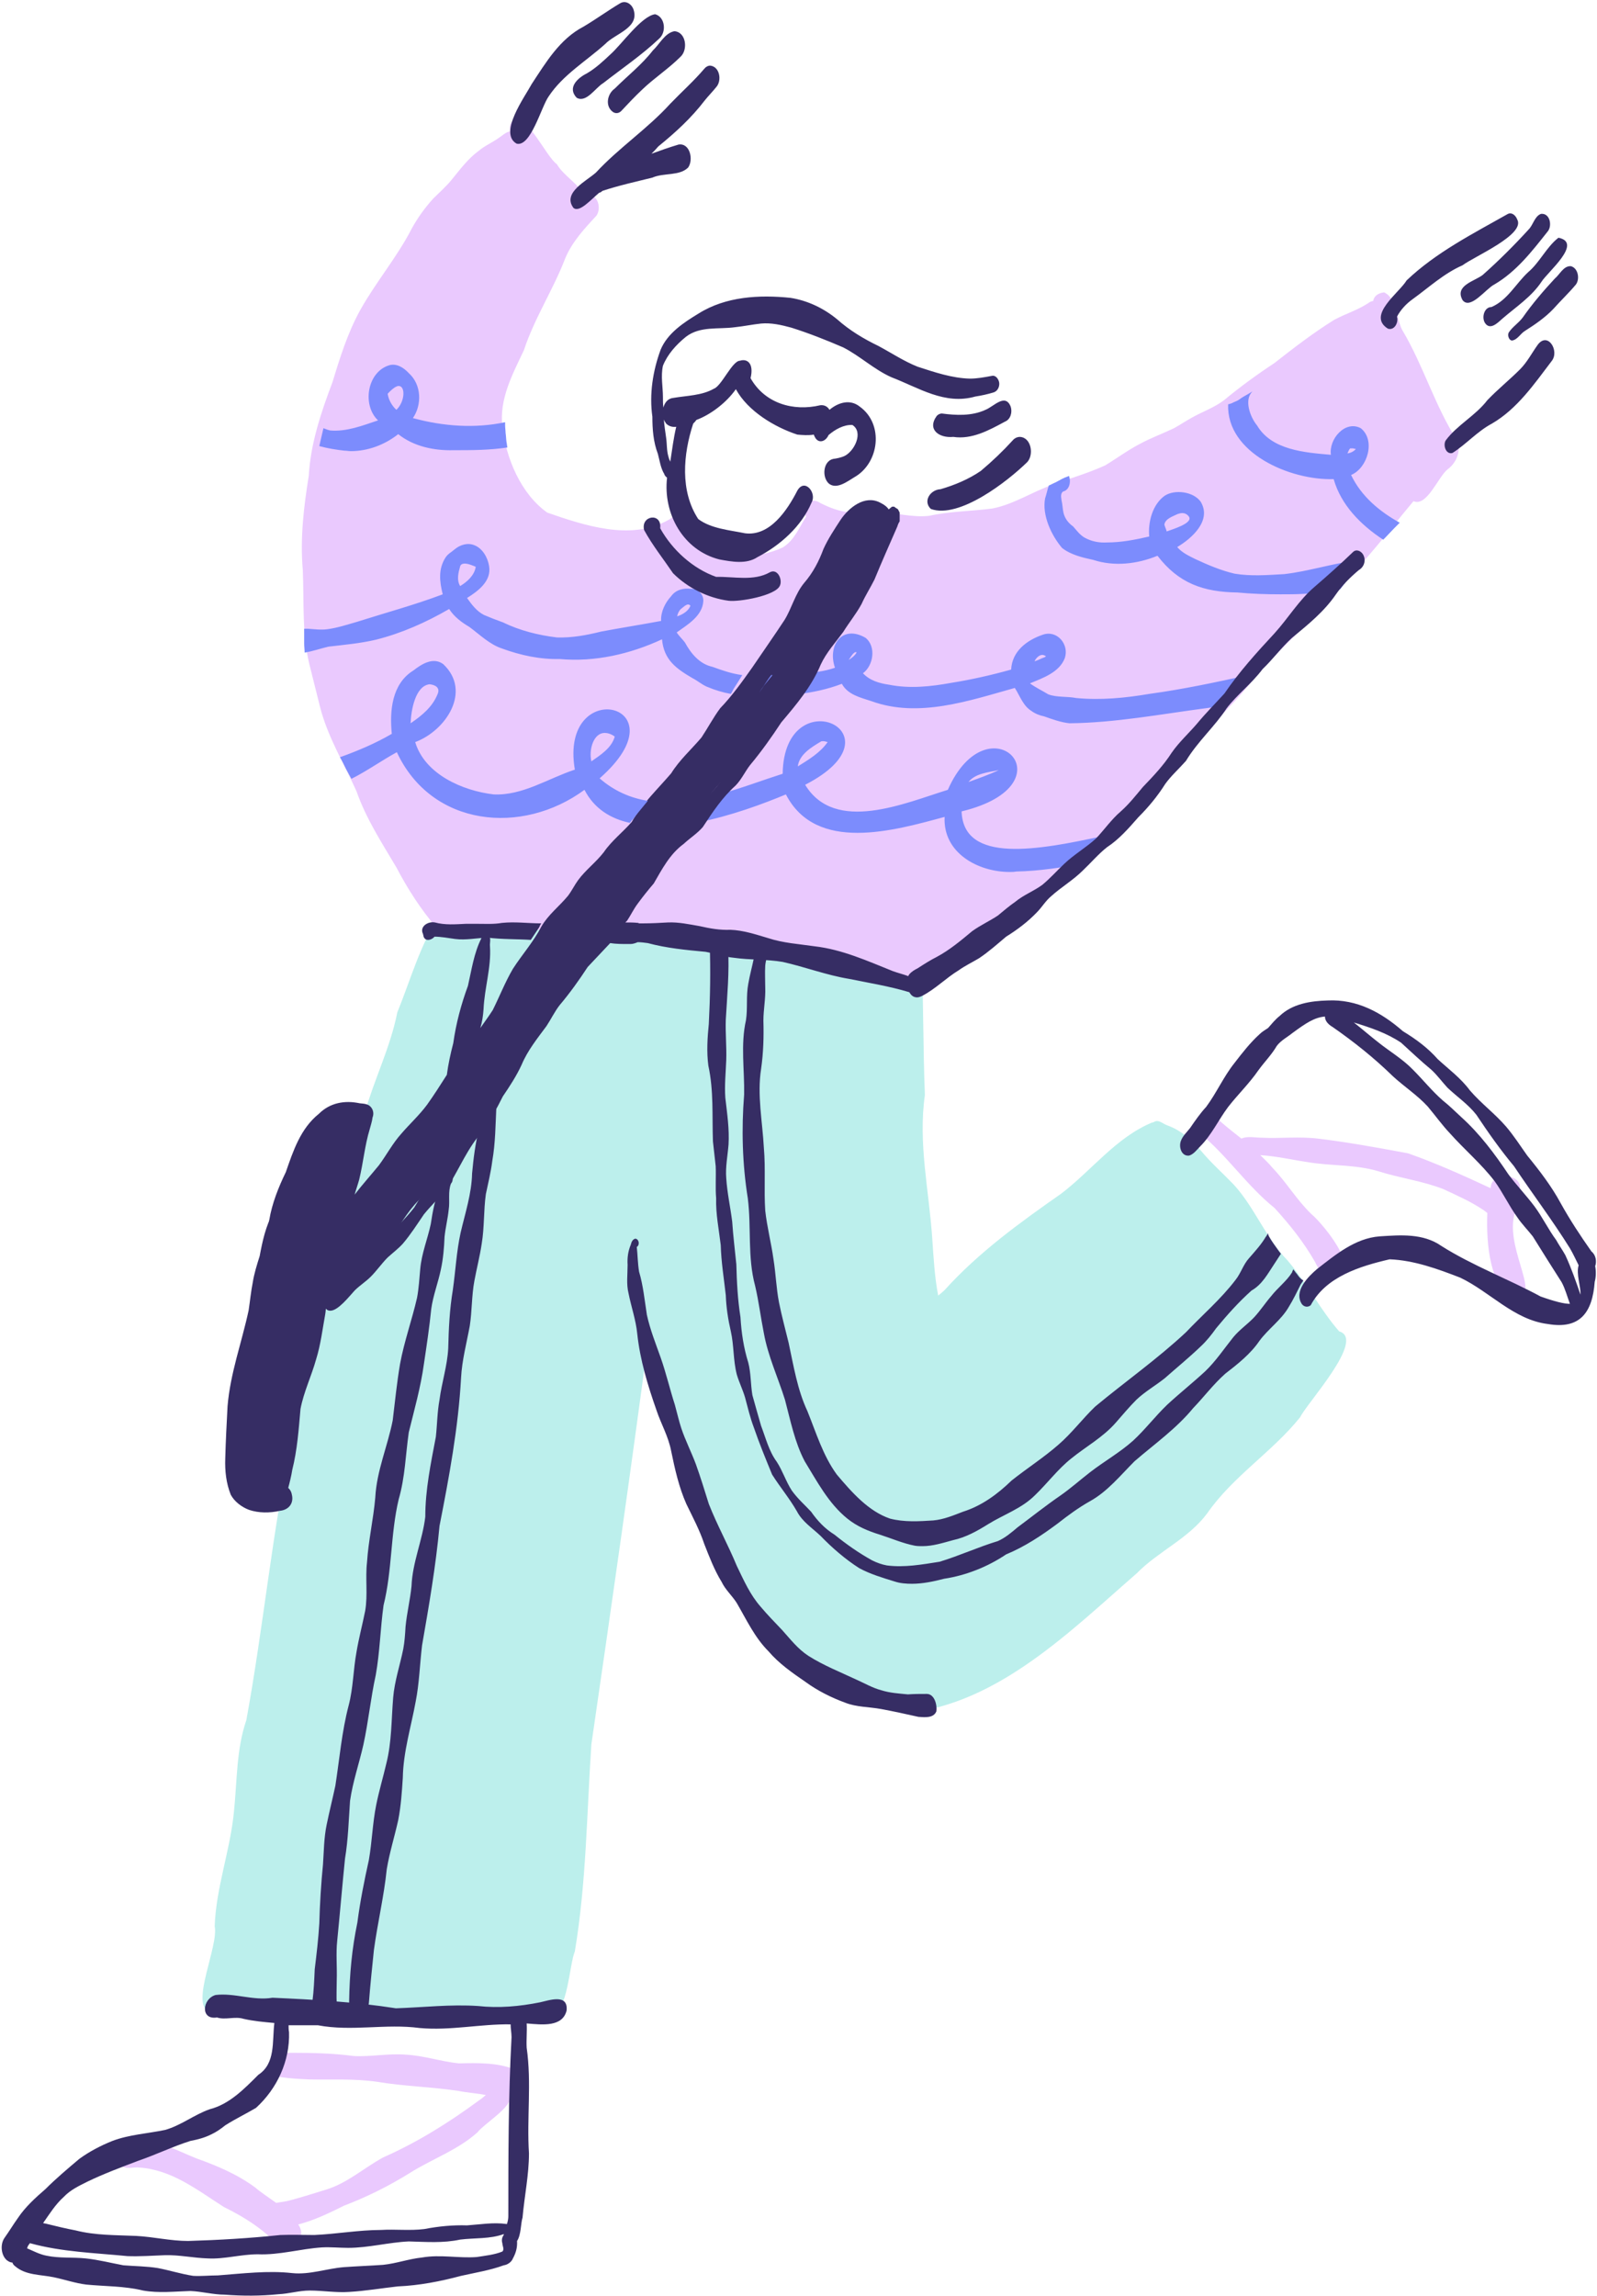
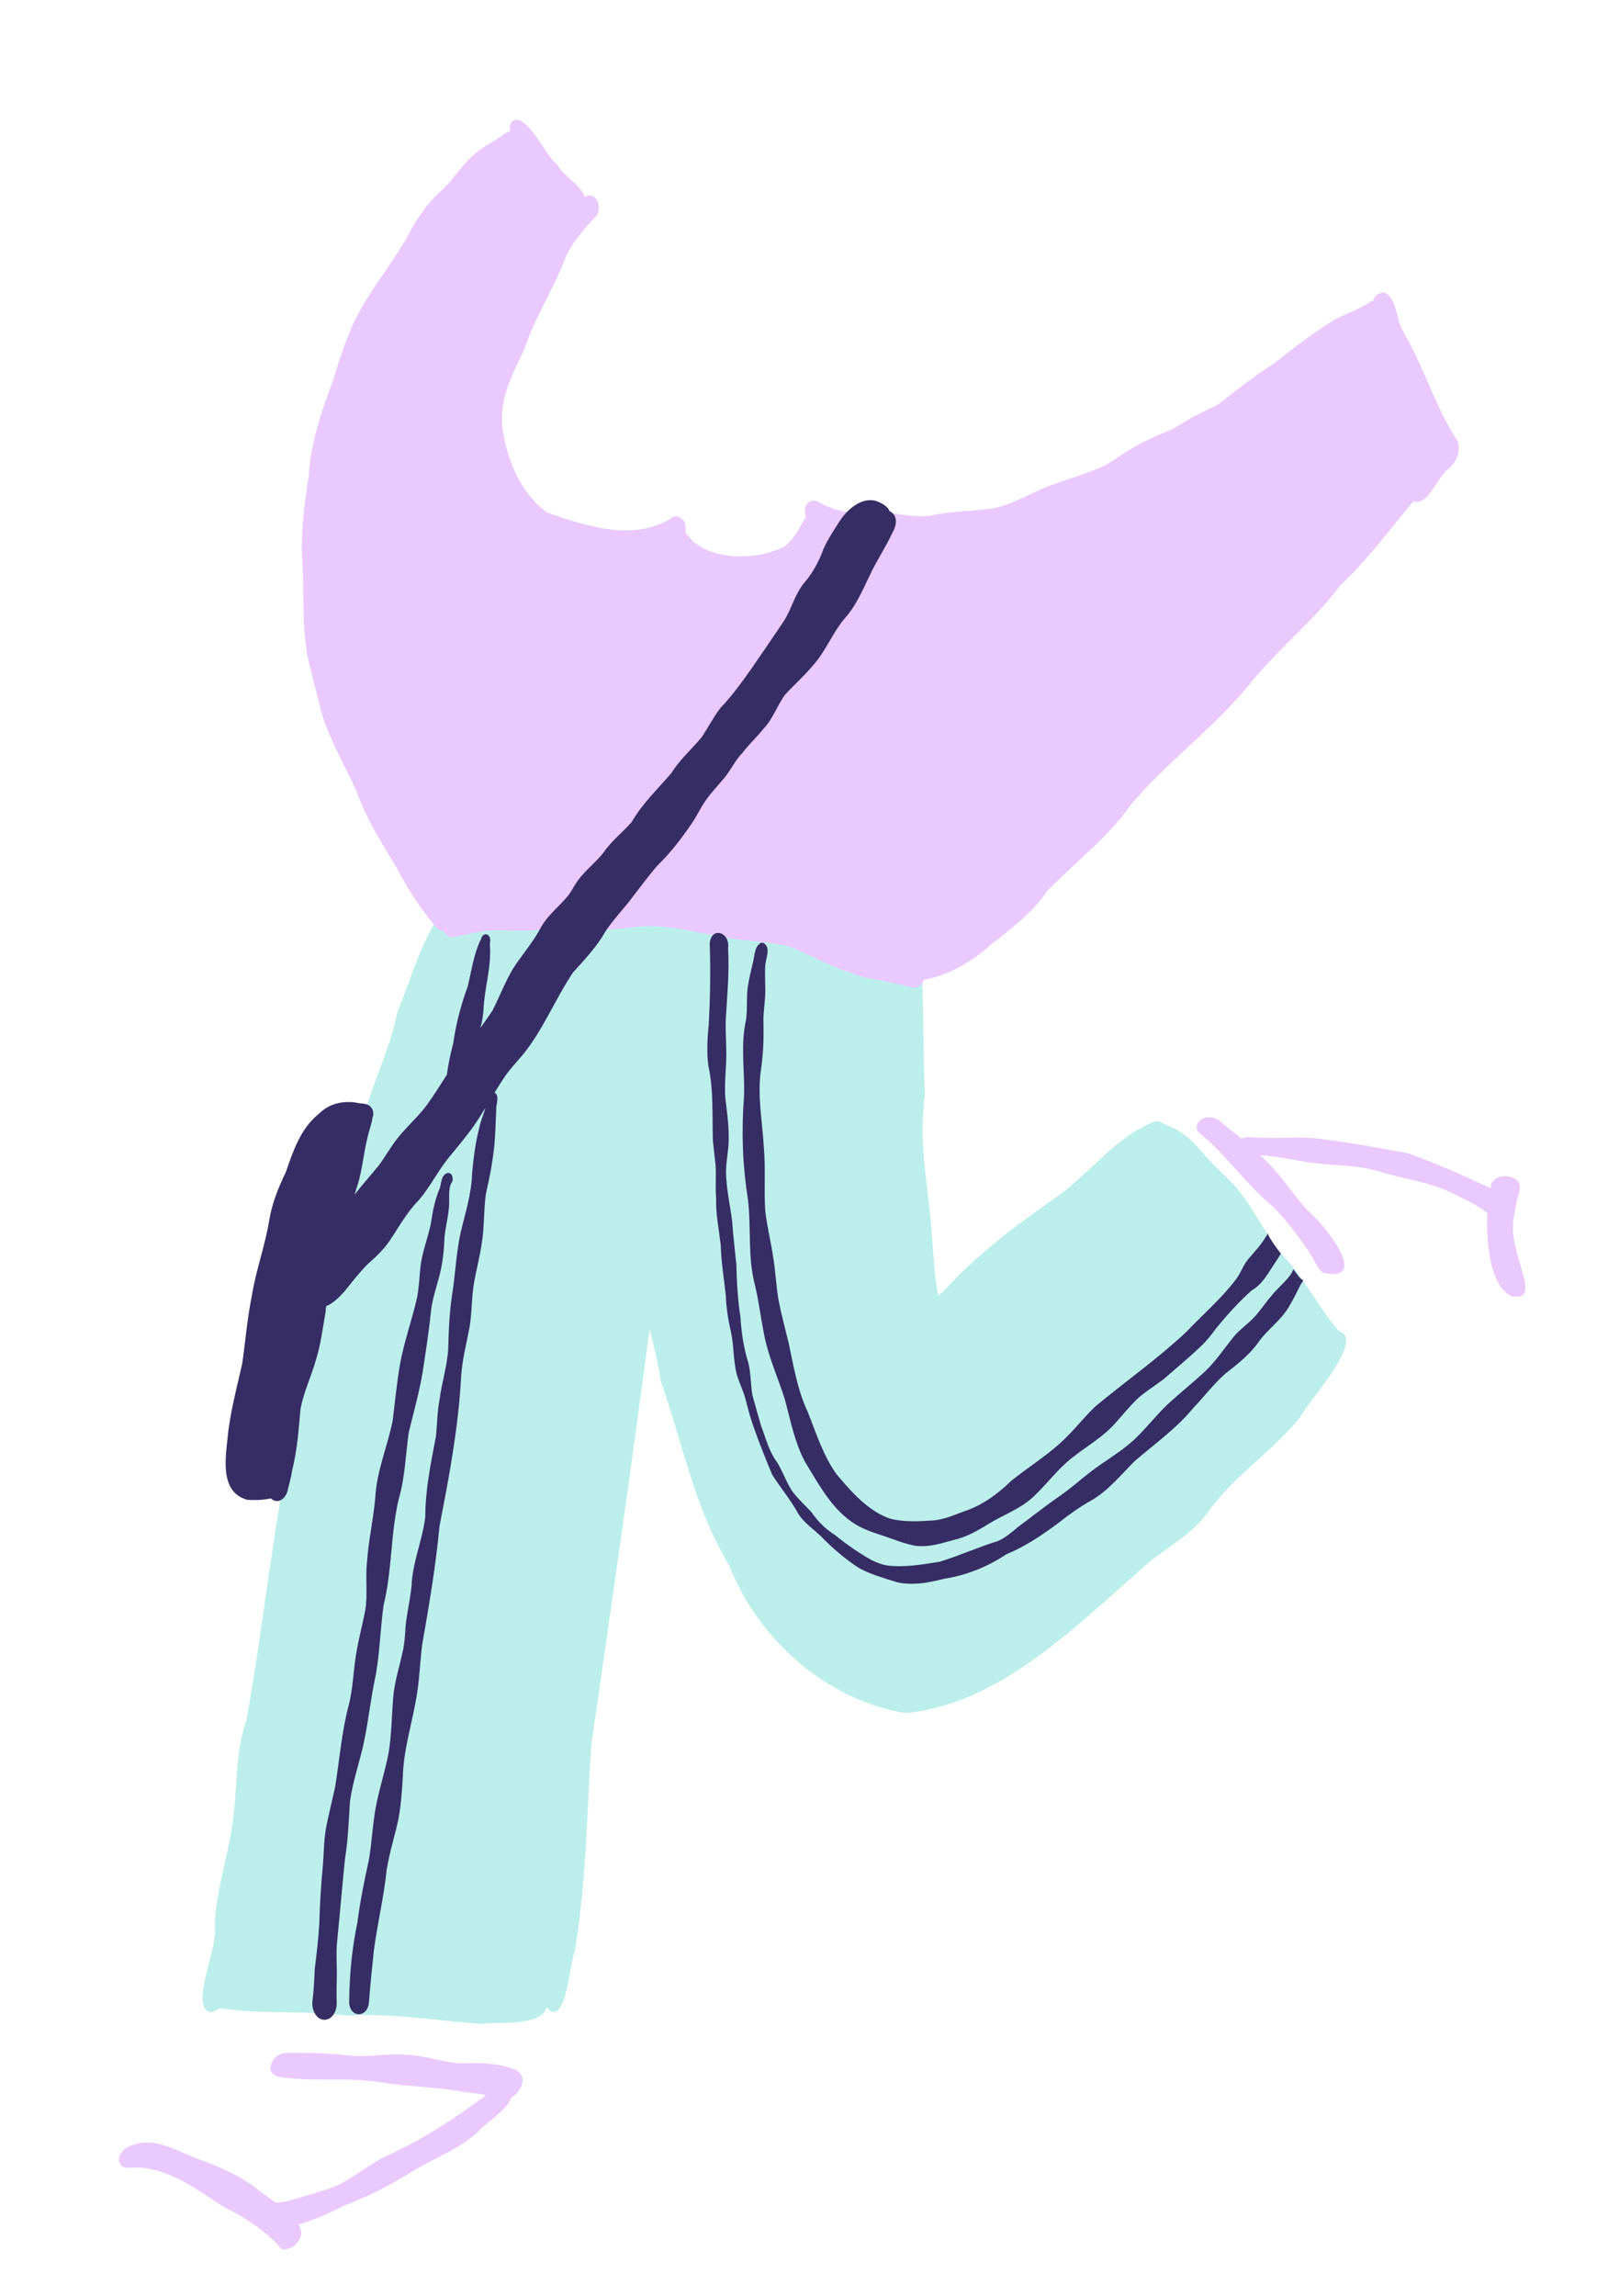
<svg xmlns="http://www.w3.org/2000/svg" fill="#362d64" height="500.3" preserveAspectRatio="xMidYMid meet" version="1" viewBox="-0.1 -0.4 348.1 500.3" width="348.1" zoomAndPan="magnify">
  <g id="change1_1">
    <path d="M291.8,289.7c5.9,1.7-7.1,15.7-8.5,18.7c-6.1,7.6-14.7,12.9-20.3,21c-4.1,5.5-10.6,8.2-15.3,13 c-14.6,12.7-30.2,28.4-50.3,30.5c-17.1-2.7-32.3-16-38.5-32.1c-7.6-12.5-10.2-26.7-15-40.3c-0.5-3.8-1.5-7.6-2.4-11.3 c-4,30.2-8.3,60.3-12.7,90.5c-1,15-1.1,30.2-3.6,45.1c-1.2,2.8-1.6,13.6-4.9,13.2c-0.6-0.3-1-0.7-1.3-1.1c0,0.1,0,0.1,0,0.2 c-1.1,4.1-10.6,3-14.2,3.5c-9.8-0.7-19.4-2.4-29.3-1.8c-9.1-1.2-18.5-0.2-27.5-1.6c-0.1,0-0.2,0-0.3,0c-0.5,0.5-1.2,0.8-2.2,0.8 c-4.2-1.7,2.1-14.3,1.2-18.7c0.3-8.5,3.4-16.5,4.2-25c0.7-6.7,0.5-13.5,2.7-19.9c3.7-20.2,5.6-40.7,9.8-60.8 c3.4-15.8,5.4-31.7,9.9-47.3c3.3-7.8,4.6-16,6.1-24.2c2.1-7.4,5.6-14.3,7.1-21.9c2.9-7.1,5-14.9,9.3-21.3c0.7-0.5,1.4-0.4,1.8,0 c0.6-1.2,2.3-2.2,3.7-1.8c11-3.3,22.6-1.9,33.6,0.3c12.7-0.8,25.1,1.7,37.8,2.6c8.8,1.1,16.4,6.4,24.8,9.2c0.2,0.1,0.3,0.2,0.5,0.3 c0.7-1.8,1.6-2.4,2.8-1.2c0.4,9.6,0.3,20,0.7,29.9c-1.5,10.5,0.9,20.8,1.6,31.2c0.3,4.2,0.5,8.4,1.3,12.5c0.5-0.4,1-0.8,1.4-1.2 c7.4-8.2,16.4-14.7,25.4-21c6.7-5.1,11.9-12.2,19.8-15.5c0.2,0,0.3-0.1,0.4-0.1c1-0.7,2,0.4,2.9,0.7c3.1,1.1,5.5,3.3,7.6,5.8 c2.1,2.5,4.6,4.7,6.9,7.1c4.6,5,7,11.7,11.8,16.6C284.9,279.4,287.7,285,291.8,289.7z" fill="#bcefec" />
  </g>
  <g id="change2_1">
    <path d="M246.2,175.2c-5,7.1-12,12.3-18,18.5c-3.3,4.9-8,8.3-12.5,11.9c-3.9,3.5-9.2,6.6-14.4,7.5 c-0.4,1-1.2,1.8-2.4,1.7c-1.9-0.5-3.8-0.9-5.7-1.3c-2.4-0.6-4.9-0.7-7.2-1.7c-4.9-1.5-9.4-4.1-14.2-6c-4.3-1-8.8-1.1-13.1-1.8 c-6.5-1-13-3.1-19.6-2.5c-3.4,0.4-6.7,0.8-10.1,0.6c-2.9-0.1-5.2-0.6-8-0.3c-2.5,0.3-5,0.6-7.5,0.6c-2.4,0-4.8-0.2-7.2,0 c-1.6,0.2-3.3,0.4-4.9,0.9c-1.2,0.2-2.4,0.7-3.6,0.4c-0.6-0.3-1-0.7-1.2-1.3c-0.5,0.1-1-0.1-1.6-0.7c-3.4-4-6.3-8.5-8.7-13.1 c-3.2-5.4-6.6-10.6-8.7-16.6c-2.7-6-6.2-11.7-7.9-18.2c-0.8-3.2-1.6-6.4-2.4-9.6c-1.6-6.7-1.1-13.6-1.4-20.4 c-0.6-6.9,0.2-13.7,1.3-20.5c0.4-7.1,2.7-13.9,5.2-20.5c1.6-5.3,3.3-10.7,6-15.6c3.4-6.1,8-11.5,11.2-17.7c1.3-2.4,2.9-4.6,4.7-6.6 c1.4-1.4,2.9-2.7,4.1-4.2c1.8-2.2,3.5-4.5,5.8-6.2c1.3-1.1,2.9-1.8,4.2-2.7c0.8-0.5,1.7-1.4,2.7-1.6c-0.2-1,0-1.8,0.6-2.3 c3.1-1.7,7.1,7.7,9.6,9.5c1.4,2.5,5.1,4.5,6.1,7.1c0.2-0.1,0.5-0.2,0.7-0.3c2.2-0.3,2.9,2.9,1.8,4.4c-2.6,2.8-5.3,5.7-6.8,9.3 c-2.6,6.8-6.7,13-9,20c-2.5,5.3-5.4,10.6-4.7,16.7c0.8,6.8,4,14.6,9.8,18.7c8.1,2.8,18,6.1,26,1.8c0,0,0,0,0,0c0,0,0,0,0,0 c0.4-0.2,0.8-0.4,1.1-0.7c1.2-0.8,2.7,0.2,3,1.5c0.1,0.6,0.1,1.2,0,1.7c0.7,0.8,1.3,1.7,2,2.2c5,4,13.6,3.7,19.2,1.1 c2.6-1.6,3.6-4.4,5.1-6.7c-0.1-0.2-0.1-0.3-0.2-0.5c-0.4-2.2,1.2-3.9,3.3-2.5c2,1,4,1.8,6.2,2c2.2,0.2,4.4,0,6.6,0 c3.6,0.1,7.2,1.2,10.9,0.8c4.5-1,9.3-1,13.8-1.6c4.7-0.9,8.8-3.7,13.2-5.2c3.8-1.4,7.7-2.5,11.4-4.2c2.5-1.5,4.9-3.3,7.6-4.7 c2.4-1.3,4.9-2.2,7.4-3.4c1.3-0.7,2.6-1.6,3.9-2.3c2.3-1.3,4.9-2.2,7-3.8c3.5-2.9,7.2-5.6,11-8.1c4.2-3.3,8.5-6.6,13-9.4 c2.6-1.4,5.4-2.2,7.8-3.9c0.2-0.1,0.5-0.2,0.7-0.2c0.2-1,0.9-1.7,2.4-1.9c2.9,1.4,2.6,5.8,4,8.3c4.6,7.7,7.1,16.6,12,24.1 c0.8,2.3-0.3,4.8-2.2,6.2c-2,1.6-4.5,8.2-7.4,6.9c-5.3,6.3-10.1,12.9-16.1,18.5c-5.9,7.9-13.7,13.9-19.8,21.6 C264.2,158.5,254,165.8,246.2,175.2z M112.3,450.6c-3.9-1.6-8.2-1.5-12.4-1.4c-3.9-0.4-7.6-1.7-11.6-1.9c-3.8-0.3-7.5,0.5-11.3,0.3 c-4.5-0.6-9-0.7-13.5-0.7c-1.3,0-2.6,0-3.6,1c-0.9,0.9-1.6,2.7-0.4,3.7c0.5,0.4,1.1,0.6,1.6,0.6c2,0.3,4.1,0.4,6.2,0.5 c4.8,0.1,9.7-0.2,14.7,0.5c5.9,1,11.8,1.1,17.8,2c2,0.4,4,0.5,6,0.9c-0.5,0.4-0.9,0.8-1.4,1.1c-6.5,4.8-13.5,9.2-21,12.5 c-4.2,2.3-7.8,5.6-12.4,7c-2.6,0.8-5.1,1.6-7.7,2.3c-1,0.3-2.1,0.4-3.2,0.6c-1.8-1.3-3.5-2.4-4.5-3.3c-3.9-2.9-8.4-4.8-12.9-6.4 c-4.6-1.8-9.4-4.9-14.4-2.7c-1.6,0.5-3.2,2.5-2.1,4.1c1,1.2,2.8,0.4,4.1,0.6c7.1,0.5,12.6,4.9,18.4,8.6c4.7,2.3,9.2,5.2,12.5,9.1 c1.6,0.5,3.3-0.7,4-2.1c0.6-1.1,0.4-2.2-0.3-3.2c3.5-0.9,6.8-2.5,10-4.1c5-1.9,9.8-4.3,14.3-7.1c4.9-3.1,10.5-5,14.8-8.9 c1.5-1.9,6.4-4.7,7.3-7.5C113.7,455.3,115,451.9,112.3,450.6z M329.9,264.6C329.9,264.6,329.9,264.6,329.9,264.6 c0-0.2,0.1-0.3,0.1-0.4c0.2-1.7,0.6-3.4,1.1-5.2c1-3.5-5.5-4.3-6.2-1.1c0,0.2-0.1,0.4-0.1,0.6c-0.1,0-0.1-0.1-0.2-0.1 c-5.8-2.7-11.8-5.4-17.8-7.5c-6.5-1.2-13-2.4-19.6-3.2c-4.1-0.5-8.2,0-12.3-0.2c-1.3,0-3.2-0.4-4.4,0.2c-1.4-1.1-2.8-2.2-4.2-3.4 c-1.1-1.1-3.1-1.8-4.6-0.7c-1.1,0.6-1.3,2.2-0.3,2.9c5.9,4.8,10.3,11.5,16.3,16.3c3.3,3.6,6.4,7.5,8.8,11.7c0.5,1,1,2,2,2.5 c10.1,2,0.2-10.4-2.8-12.9c-3.2-3.1-5.4-6.9-8.4-10c-0.8-1-1.8-1.9-2.7-2.8c3.4,0.2,6.8,1,10.2,1.5c5.2,0.9,10.5,0.5,15.5,2 c4.7,1.5,9.6,2.1,14.2,3.9c3,1.4,6,2.7,8.8,4.6c0.3,0.2,0.5,0.4,0.8,0.6c-0.3,7,0.7,16.1,5.4,18.2 C336.6,283.1,328.2,272.5,329.9,264.6z" fill="#eac9fe" />
  </g>
  <g id="change3_1">
    <path d="M157.7,169.2c-1.4,1.7-2.9,3.2-4.1,5c-1,1.4-1.7,3-2.7,4.5c-2.3,3.4-4.8,6.7-7.7,9.5c-2,2.3-3.5,4.4-5.3,6.7 c-1.9,2.6-4.2,4.9-6,7.6c-1.9,3.4-4.5,6.1-7.1,9c-3.9,5.8-6.5,12.5-11,18c-1.2,1.4-2.5,2.8-3.6,4.3c-0.9,1.3-1.7,2.6-2.5,3.9 c0.9,0.4,0.6,2,0.4,2.9c-0.2,4-0.2,8-0.9,12c-0.3,2.4-0.9,4.8-1.4,7.2c-0.5,3.6-0.3,7.2-0.9,10.8c-0.4,2.7-1.1,5.4-1.6,8.1 c-0.6,3.2-0.5,6.5-1,9.8c-0.7,3.8-1.7,7.5-1.9,11.3c-0.6,10.9-2.6,21.6-4.7,32.3c-0.8,8.7-2.3,17.4-3.8,26 c-0.5,4.1-0.6,8.3-1.4,12.3c-1,5.5-2.7,10.9-2.8,16.6c-0.2,3.1-0.4,6.1-1,9.2c-0.8,3.6-1.9,7.1-2.5,10.7c-0.6,5.9-2,11.7-2.8,17.6 c-0.4,3.9-0.8,7.7-1.1,11.6c-0.4,3.3-4.3,3.2-4.3-0.4c0.1-6,0.6-11.4,1.8-17.2c0.6-4.6,1.5-9.1,2.5-13.6c0.7-4,0.8-8,1.6-12 c0.6-3,1.5-6,2.2-9c1.2-4.7,1.1-9.6,1.5-14.4c0.3-3.6,1.5-7.1,2.2-10.6c0.3-1.6,0.4-3.2,0.5-4.9c0.3-3,1-5.8,1.3-8.8 c0.2-5.2,2.4-10,3-15.1c0-5.9,1.2-11.6,2.3-17.4c0.3-2.7,0.3-5.4,0.8-8.1c0.5-3.8,1.7-7.4,1.9-11.2c0.1-4.3,0.3-8.5,1-12.7 c0.6-4.2,0.8-8.4,1.7-12.5c1-4.3,2.4-8.5,2.5-12.9c0.3-3.3,0.7-6.5,1.5-9.7c0.3-1.6,1-3.1,1.4-4.6c-0.8,1.3-1.6,2.6-2.5,3.9 c-1.7,2.4-3.9,5-5.7,7.2c-2.3,2.9-3.9,6.2-6.3,9c-2.6,2.6-4.3,5.8-6.4,8.9c-1.3,1.9-3,3.5-4.7,5c-1.9,1.9-3.5,4-5.2,6.1 c-1.1,1.2-2.4,2.5-3.9,3.1c-0.1,0.6-0.1,1.1-0.2,1.7c-0.6,3.3-1,6.7-2,9.9c-1,3.6-2.7,7.1-3.4,10.8c-0.4,4.5-0.7,8.9-1.8,13.3 c-0.2,1.3-0.6,2.9-0.9,4c-0.2,1.6-1.6,3.5-3.4,2.5c-0.1-0.1-0.2-0.2-0.4-0.3c-1.8,0.4-3.8,0.4-5.1,0.3c-5.9-1.6-4.8-8.8-4.3-13.4 c0.5-5.5,2-10.9,3.2-16.3c0.7-4.9,1.1-9.9,2.1-14.8c0.9-5.6,2.9-10.9,3.8-16.5c0.6-3.6,2-7.1,3.6-10.4c1.6-4.6,3.2-9.5,7.2-12.7 c2.4-2.4,5.6-3,8.9-2.3c0.9,0.1,1.9,0.1,2.5,0.9c0.5,0.6,0.6,1.5,0.3,2.2c0,0,0,0,0,0c-0.1,0.9-0.4,1.7-0.6,2.5 c-1.1,3.6-1.4,7.3-2.3,11c-0.3,1.1-0.7,2.2-1,3.3c1.7-2.2,3.5-4.2,5.3-6.4c1.7-2.3,3-4.8,4.9-6.9c1.8-2.1,3.9-4,5.6-6.3 c1.5-2.1,2.9-4.3,4.3-6.5c0.3-2.3,0.8-4.6,1.4-6.9c0.6-4.3,1.7-8.4,3.2-12.5c0.8-3.5,1.3-7.1,2.9-10.3c0.1-0.6,0.8-1.2,1.4-0.8 c0.9,0.6,0.4,1.6,0.5,2.5c0.3,4.6-1.2,9.1-1.4,13.7c-0.1,1.4-0.3,2.8-0.7,4.1c0.9-1.3,1.8-2.5,2.7-3.9c1.5-3,2.7-6.1,4.4-9 c2-3.1,4.5-5.9,6.2-9.2c1.5-2.6,3.9-4.4,5.8-6.7c0.9-1.2,1.4-2.3,2.2-3.4c1.6-2.2,3.9-3.9,5.6-6.1c1.7-2.5,4.2-4.4,6.1-6.6 c2.3-4,5.6-7.1,8.6-10.6c1.8-2.9,4.4-5.2,6.6-7.8c1.4-2.1,2.6-4.4,4.1-6.4c2.6-2.7,4.8-5.8,7-8.9c2.3-3.4,4.7-6.8,7-10.3 c1.6-2.6,2.3-5.7,4.3-8.1c1.9-2.2,3.2-4.7,4.2-7.4c1-2.2,2.4-4.3,3.7-6.3c1.8-2.7,5.3-5.5,8.6-3.8c0.8,0.4,1.8,1,2.1,1.9 c0.1,0,0.2,0.1,0.4,0.2c1.4,1,1.1,3,0.3,4.3c-1.4,3.1-3.3,5.9-4.8,9c-1.7,3.5-3.2,7.2-5.9,10.1c-2.6,3.2-4,7.1-6.8,10.1 c-1.8,2.2-4,4.1-6,6.3c-1.7,2.3-2.6,5.2-4.6,7.3c-1.5,1.9-3.3,3.5-4.7,5.4C160.3,165,159.3,167.3,157.7,169.2z M79.1,379.8 c1.1-5,1.6-10.2,2.7-15.2c0.9-5,1-10.1,1.7-15.2c1.9-7.6,1.5-15.5,3.3-23.1c1.4-4.8,1.5-9.7,2.2-14.6c1.2-4.9,2.6-9.8,3.3-14.9 c0.6-4,1.2-8,1.6-12c0.4-2.9,1.5-5.7,2.1-8.6c0.5-2.3,0.7-4.7,0.8-7.1c0.2-2,0.7-3.9,0.9-5.9c0.3-1.9-0.2-3.9,0.5-5.7 c0.7-0.7,0.4-2.5-0.8-2.3c-1.3,0.4-1.3,2.1-1.6,3.2c-1.1,2.5-1.6,5.2-2,7.9c-0.7,3.3-2,6.4-2.3,9.8c-0.2,2.1-0.3,4.2-0.7,6.3 c-1.1,4.8-2.8,9.5-3.7,14.4c-0.7,4.1-1.1,8.2-1.6,12.3c-1.1,5.6-3.5,11-3.8,16.8c-0.4,4.7-1.5,9.4-1.8,14.1 c-0.4,3.5,0.2,7.1-0.4,10.6c-0.6,3-1.4,6-1.9,9c-0.7,3.8-0.7,7.8-1.7,11.6c-1.5,5.7-2,11.7-2.9,17.5c-0.6,2.8-1.3,5.6-1.9,8.5 c-0.6,2.9-0.6,5.8-0.8,8.7c-0.4,3.9-0.7,8.8-0.8,12.8c-0.2,3.4-0.6,6.7-1,10c-0.1,2.3-0.2,4.7-0.5,7c-0.2,1.6,0.7,4,2.6,4 c1.8,0,2.7-2,2.7-3.5c-0.1-1.7,0-3.4,0-5.1c0.1-2.9-0.2-5.8,0.1-8.6c0.6-6,1.1-12,1.7-17.9c0.7-4.2,0.8-8.4,1.1-12.6 C76.8,387.8,78.2,383.8,79.1,379.8z M182.3,320.9c-3-4.1-4.5-9.1-6.4-13.8c-2.2-4.7-3-9.8-4.1-14.9c-0.7-2.9-1.5-5.8-2.1-8.8 c-0.6-3.1-0.7-6.3-1.2-9.4c-0.5-3.6-1.4-7-1.8-10.6c-0.3-4.5,0.1-9.1-0.3-13.7c-0.3-5.7-1.5-11.5-0.6-17.2c0.5-3.5,0.6-7,0.5-10.5 c0-2.4,0.5-4.8,0.4-7.2c0-1.6-0.1-3.2,0-4.8c0.1-1.2,0.6-2.4,0.5-3.6c-0.1-0.8-0.9-1.8-1.7-1.2c-1,0.8-1.1,2.1-1.3,3.3 c-0.4,1.9-0.9,3.7-1.2,5.5c-0.5,2.6-0.1,5.3-0.5,7.9c-1.2,5.3-0.3,10.8-0.4,16.2c-0.6,7.5-0.4,15.1,0.8,22.6 c0.8,6.4-0.1,12.8,1.6,19.1c0.8,3.4,1.2,6.8,1.9,10.3c0.9,5,3.1,9.7,4.6,14.5c1.2,4.5,2.1,9.2,4.3,13.4c2.7,4.4,5.2,9.2,9.3,12.5 c2.1,1.7,4.5,2.7,7.1,3.5c2.5,0.8,5,1.9,7.6,2.4c0.6,0.1,1.1,0.1,1.7,0.1c2.2,0,4.4-0.7,6.6-1.3c2.8-0.6,5.3-2,7.7-3.5 c3.4-2.1,7.3-3.4,10.2-6.3c2.7-2.6,5-5.7,7.9-8c3.2-2.6,6.9-4.6,9.7-7.8c1.5-1.7,2.9-3.4,4.5-5c1.9-1.8,4.2-3.1,6.2-4.7 c2.6-2.3,5.3-4.5,7.8-6.9c1.3-1.2,2.4-2.6,3.4-4c2.4-2.9,4.9-5.7,7.7-8.2c2.3-1.3,3.5-3.6,4.9-5.7c0.5-0.8,1-1.5,1.5-2.3 c-0.2-0.3-0.4-0.5-0.6-0.8c-0.7-1-1.4-1.9-2-3c-0.1-0.2-0.2-0.4-0.2-0.7c-0.2,0.3-0.3,0.6-0.5,0.8c-1,1.7-2.3,3.1-3.6,4.6 c-1.3,1.4-1.8,3.3-3,4.8c-3.2,4.2-7.2,7.6-10.8,11.4c-6.2,5.8-13.3,10.8-19.8,16.2c-2.8,2.7-5.1,5.8-8,8.3 c-3.2,2.8-6.8,5.1-10.2,7.8c-3.1,3-6.5,5.5-10.6,6.8c-2.1,0.8-4.2,1.7-6.5,1.9c-3.1,0.2-6.3,0.4-9.4-0.4 C189.2,328.9,185.6,324.8,182.3,320.9z M282.6,277.2c-0.3-0.3-0.5-0.7-0.8-1c-0.1,0.2-0.2,0.4-0.3,0.7c-1.2,1.9-3.1,3.3-4.5,5.1 c-1.3,1.5-2.4,3.2-3.7,4.6c-1.4,1.5-3.2,2.7-4.6,4.4c-2,2.5-3.8,5.2-6.1,7.4c-2.7,2.5-5.6,4.8-8.3,7.3c-2.6,2.5-4.8,5.4-7.4,7.8 c-2.9,2.6-6.3,4.5-9.4,6.9c-2.2,1.7-4.2,3.5-6.5,5.1c-3.2,2.2-6.2,4.6-9.3,6.9c-1.3,1.1-2.7,2.3-4.3,3c-4.3,1.3-8.4,3.2-12.7,4.5 c-3.8,0.6-7.7,1.3-11.5,0.8c-1.1-0.2-2.2-0.6-3.2-1.1c-2.9-1.6-5.6-3.5-8.2-5.6c-2.1-1.3-3.7-3-5.1-5c-1.4-1.5-2.9-2.8-4.2-4.6 c-1.3-2-2-4.3-3.3-6.3c-1.7-2.3-2.4-5.2-3.4-7.8c-0.6-2.1-1.3-4.5-1.9-6.7c-0.4-2.4-0.3-4.8-0.9-7.1c-1-3.2-1.5-6.5-1.7-9.9 c-0.6-3.8-0.8-7.6-0.9-11.5c-0.3-3.1-0.7-6.2-0.9-9.3c-0.4-3.2-1.1-6.3-1.3-9.5c-0.2-2.4,0.3-4.8,0.5-7.3c0.2-3.4-0.3-6.7-0.7-10.2 c-0.2-2.7,0.1-5.5,0.2-8.2c0.1-2.9-0.2-5.8-0.1-8.8c0.3-5.2,0.8-10.4,0.5-15.6c0.5-3.6-3.8-4.8-4-0.9c0.2,5.8,0.1,11.6-0.2,17.4 c-0.3,3-0.5,6.1-0.1,9.1c1.2,5.5,0.8,11,1,16.5c0.2,1.8,0.4,3.6,0.6,5.4c0.1,2.3-0.1,4.7,0.1,7c-0.1,3.4,0.6,6.8,1,10.2 c0.1,3.7,0.7,7.3,1.1,10.9c0.1,2.7,0.5,5.3,1.1,7.9c0.7,3.1,0.5,6.3,1.3,9.4c0.5,1.7,1.3,3.3,1.8,5c0.6,2.2,1.1,4.4,1.9,6.5 c1.2,3.5,2.6,6.9,4,10.3c1.7,2.7,3.8,5.2,5.4,8c1.2,2.3,3.3,3.6,5.2,5.4c2.4,2.5,5.4,5.1,8.4,7c2.4,1.3,5.1,2.1,7.7,2.9 c1.2,0.4,2.5,0.5,3.8,0.5c2.3,0,4.7-0.5,7-1.1c4.7-0.7,9.5-2.6,13.5-5.3c4.1-1.7,7.7-4.1,11.2-6.7c2.3-1.8,4.6-3.5,7.1-4.9 c3.8-2.1,6.6-5.6,9.7-8.7c4.4-3.8,9.1-7.1,12.8-11.6c2.4-2.5,4.4-5.2,7-7.5c2.6-2,5.5-4.3,7.4-7.1c1.9-2.6,4.8-4.6,6.4-7.4 c1-1.6,1.8-3.3,2.6-4.9c0.2-0.3,0.4-0.6,0.6-0.9C283.4,278.3,283,277.8,282.6,277.2z" fill="#362d64" />
  </g>
  <g id="change4_1">
-     <path d="M209.5,176.4c24.4-5.9,5.9-24.8-3-4.7c-9.4,2.9-24.6,9.6-31.1-1.1c22-11.3-4.6-23.3-4.9-2.4 c-4.4,1.4-9.1,3.2-13.9,4.5c-0.2,0.4-0.5,0.9-0.8,1.3c-0.2,0.3-0.4,0.6-0.6,0.9c-0.2,0.3-0.4,0.5-0.6,0.8c-0.2,0.3-0.4,0.6-0.6,0.8 c-0.2,0.3-0.5,0.6-0.8,0.9c-0.2,0.2-0.3,0.3-0.5,0.4c-0.1,0.2-0.3,0.4-0.4,0.6c-0.1,0.1-0.2,0.3-0.3,0.4c7.2-1.4,14.4-4.1,19.2-6.1 c6.6,12.8,23.5,7.9,34.6,4.9c-0.4,7.8,7.2,12,14.2,12c0.5,0,0.9,0,1.4-0.1c5.1-0.1,10.1-0.9,15.1-1.8c0.5-0.5,1-1.1,1.5-1.6 c1-1,1.9-2,2.9-3c0.6-0.6,1.2-1.2,1.9-1.9c-0.8,0.2-1.7,0.4-2.6,0.6C226.3,184.8,209.9,187.9,209.5,176.4z M217.6,167.4 c-2.1,1-4.4,1.8-6.6,2.6C212.5,168.1,215.3,167.9,217.6,167.4z M173.8,166.6c0.3-2.6,3-4.2,5-5.4c0.1-0.1,0.3-0.1,0.5-0.1 c0.3,0,0.7,0.1,1,0.2C178.7,163.6,176.2,165.1,173.8,166.6z M125.2,167.3c-5.8,1.9-11.4,5.7-17.7,5.4c-6.8-0.8-15-4.4-17.1-11.4 c6.7-2.5,12.4-11.1,6.1-17c-2.2-1.6-4.7,0-6.5,1.4c-4.7,2.9-5.2,8.8-4.7,13.8c-3.6,2.1-7.4,3.7-11.3,5.1c0.5,0.8,0.9,1.7,1.3,2.5 c0.4,0.7,0.8,1.5,1.2,2.2c3.4-1.7,6.6-4,9.9-5.8c7.6,16.3,27.3,18.2,40.9,8.2c2.1,4.1,5.7,6.3,9.9,7.2c0.2-0.3,0.4-0.6,0.7-0.8 c0.7-1,1.5-1.9,2.3-2.9c0.3-0.4,0.6-0.7,0.9-1.1c-3.7-0.6-7.3-2.1-10.5-4.9C149.3,152.8,121.7,146.6,125.2,167.3z M93.5,148.7 c1.2,0.1,2.4,0.7,1.8,2.1l0,0c-1.1,2.8-3.4,4.7-5.9,6.4C89.5,154.4,90.4,149.1,93.5,148.7z M128.8,165.5c-0.6-2.6,0.5-6.2,2.9-6.2 c0.6,0,1.4,0.2,2.2,0.8C133.2,162.6,130.8,164.1,128.8,165.5z M237.6,187.5C237.6,187.5,237.6,187.5,237.6,187.5 C237.6,187.5,237.6,187.5,237.6,187.5C237.6,187.5,237.6,187.5,237.6,187.5L237.6,187.5z M272,146.7c-7.2,1.6-14.3,3.1-21.6,4.1 c-5.3,0.9-10.6,1.4-15.9,0.9c-2-0.4-4.2-0.1-6.1-0.8c-1.3-0.8-2.8-1.5-4-2.4c2.9-1.2,6.4-2.4,7.6-5.5c1-3-1.7-6.2-4.8-5.1 c-3.5,1.2-6.7,3.6-6.9,7.6c-4.3,1.2-8.7,2.2-13.1,2.9c-4.4,0.8-9,1.3-13.5,0.4c-2.1-0.3-4.2-0.9-5.7-2.5c2.3-1.7,2.9-5.8,0.6-7.7 c-5.1-3-8.4,1.6-6.7,6.5c-2.3,0.8-4.8,1.1-7.3,1.2c-1,1.5-2,3-3,4.5c-0.1,0.1-0.2,0.3-0.3,0.4c0.8-0.1,1.5-0.2,2.3-0.3 c3.3-0.4,6.7-1.1,9.8-2.3c1.3,2.4,4.1,3,6.5,3.8c10.2,3.7,21.2-0.1,31.2-2.9c1.1,1.7,1.8,3.9,3.6,5c0.8,0.6,1.8,1,2.8,1.2 c1.7,0.6,3.6,1.3,5.5,1.5c10-0.1,20-2,29.9-3.3c1.4-0.2,2.9-0.4,4.3-0.5c0,0,0.1-0.1,0.1-0.1c0.8-0.9,1.5-1.8,2.3-2.7 c0.7-0.8,1.4-1.6,2.1-2.4c0.4-0.5,0.8-1,1.3-1.4c0,0,0,0,0-0.1C272.6,146.7,272.3,146.7,272,146.7z M227.1,142.3 c0.2,0,0.5,0.1,0.8,0.3c-0.2,0.2-0.5,0.3-0.8,0.4c-0.6,0.3-1.1,0.5-1.7,0.7C225.7,143,226.4,142.3,227.1,142.3z M184.9,143.4 c0.2-0.3,1-1.7,1.5-1.7c0.1,0,0.2,0,0.2,0.1C186.2,142.5,185.5,143,184.9,143.4z M159.2,150.8c0.1-0.2,0.2-0.3,0.3-0.5 c0.1-0.2,0.2-0.4,0.3-0.6c0.3-0.5,0.6-0.9,0.9-1.4c0.3-0.5,0.7-1.1,1-1.6c-2.3-0.3-4.3-1-6.5-1.8c-2.8-0.6-4.7-2.9-6-5.3 c-0.6-0.8-1.3-1.4-1.8-2.2c2.4-1.7,5.6-3.6,5.8-6.8c0.1-1.5-1.2-2.8-2.7-2.7c-1.6-0.2-3.3,0.2-4.3,1.6c-1.3,1.4-2.3,3.4-2.2,5.4 c-4.3,0.8-8.7,1.5-13,2.3c-3.2,0.8-6.4,1.4-9.7,1.3c-4.1-0.5-8.1-1.5-11.8-3.3c-1.4-0.5-2.7-1-4.1-1.6c-1.6-0.8-2.7-2.3-3.7-3.7 c2.4-1.5,5.4-3.7,4.8-7c-0.3-1.8-1.4-3.8-3.2-4.5c-1.5-0.6-3.1-0.1-4.3,0.9c-0.7,0.6-1.5,1-2,1.8c-1.6,2.5-1.3,5.2-0.6,8 c-6.1,2.3-12.4,4-18.7,6c-2.1,0.6-4.2,1.3-6.4,1.6c-1.4,0.2-2.9,0-4.3-0.1c-0.3,0-0.5,0-0.8,0c0,0.7,0,1.3,0,2c0,0.4,0,0.8,0,1.2 c0,0.7,0.1,1.4,0.1,2c1.8-0.3,3.5-0.9,5.2-1.3c3.4-0.4,6.9-0.7,10.3-1.5c5.6-1.4,11-3.8,16-6.7c1.1,1.7,2.7,2.9,4.4,3.9 c2.3,1.7,4.4,3.8,7.1,4.7c4.1,1.5,8.3,2.4,12.6,2.3c7.7,0.7,15.4-1.1,22.3-4.3c0.4,4.5,3.1,6.4,6.7,8.5c1,0.5,1.9,1.3,3,1.8 C155.8,150,157.5,150.5,159.2,150.8z M100.2,123c0.1-0.4,0.5-0.6,1-0.6c0.8,0,1.9,0.5,2.4,0.7c-0.3,1.9-1.9,3.3-3.4,4.2 C99.4,126,99.8,124.4,100.2,123z M148.3,132.3c0.6-0.4,1.5-1.5,2.1-0.7c-0.5,1.2-1.7,1.9-2.9,2.3 C147.6,133.3,147.9,132.7,148.3,132.3z M166.5,148.9c-0.4,0.5-0.8,1.1-1.1,1.6c0.3-0.4,0.6-0.9,0.9-1.3c0,0,0,0.1-0.1,0.1 c0.4-0.6,0.8-1.2,1.2-1.8c0.2-0.3,0.4-0.5,0.6-0.8c0.1,0,0.2,0,0.3,0c-0.2,0.2-0.3,0.4-0.5,0.6C167.3,147.9,166.9,148.4,166.5,148.9 z M76.4,97.9c3.7,0,7.4-1.4,10.3-3.7c3.4,2.7,7.8,3.6,12,3.5c3.9,0,7.9,0,11.8-0.6c-0.1-0.4-0.1-0.8-0.2-1.2c-0.1-0.7-0.1-1.4-0.2-2 c0-0.5-0.1-1.1-0.1-1.6c0-0.2,0-0.5,0-0.7c-6.6,1.4-13.5,0.9-20.1-0.9c2-2.9,1.9-7.3-0.9-9.8c-1.1-1.2-2.7-2.2-4.3-1.7 c-4.8,1.5-5.9,8.7-2.4,12c-3.3,1.1-6.8,2.5-10.4,2.2c-0.5-0.1-1-0.3-1.5-0.5c-0.3,1.3-0.6,2.6-0.9,3.9c1.8,0.5,3.7,0.8,5.5,1 C75.5,97.8,75.9,97.9,76.4,97.9z M86.8,83.7c1.5,0,1.4,3.4-0.5,5.2c-1-0.9-1.7-2.2-1.9-3.5C85.5,84.2,86.3,83.7,86.8,83.7z M279.8,124.7c-3.6,0.2-7.2,0.5-10.8-0.1c-3-0.7-5.8-1.9-8.6-3.2c-1.4-0.7-2.9-1.4-3.9-2.6c3.2-1.9,7.6-5.8,5.1-9.9 c-1.6-2.2-5.6-2.7-7.8-1.3c-2.7,1.9-3.7,5.8-3.4,8.9c-3,0.7-6.1,1.3-9.2,1.3c-1.7,0.1-3.3-0.2-4.8-1c-1.1-0.6-1.8-1.6-2.6-2.5 c-1-0.7-1.8-1.7-2.1-3c-0.2-0.9-0.2-1.8-0.4-2.6c-0.1-0.7-0.3-1.5,0.3-2c1.4-0.3,1.8-2.1,1.3-3.4c-0.4,0.2-0.8,0.3-1.2,0.5 c-0.1,0.1-0.3,0.1-0.4,0.2c-0.4,0.2-0.9,0.5-1.3,0.7c-0.5,0.2-1,0.5-1.5,0.7c-0.3,0.9-0.5,1.9-0.8,2.8c-0.7,3.7,1.4,8.1,3.7,10.8 c1.9,1.5,4.5,2.1,6.8,2.6c4.6,1.5,9.6,0.9,14-0.9c4.6,6,10,7.9,17.4,8c3.1,0.3,6.3,0.4,9.4,0.4c1.7,0,3.4,0,5.1-0.1 c2.7-0.1,5.3-0.5,7.9-1c0,0,0,0,0.1-0.1c0.3-0.4,0.6-0.8,0.9-1.2c1-1.3,2-2.6,3-3.8c0.2-0.3,0.4-0.5,0.7-0.8c-0.3-0.2-0.6-0.4-1-0.4 C290.2,122.4,285.1,124.1,279.8,124.7z M253.7,113.9c0.2-1.3,1.9-1.8,2.9-2.3c0.3-0.1,0.7-0.2,1-0.2c0.5,0,1,0.2,1.4,0.7 c1.2,1.5-3.8,2.9-4.8,3.3C254.1,114.9,253.8,114.4,253.7,113.9z M294.4,103.1c3.6-1.5,5.4-7.6,2.1-10.2c-3.4-1.8-7,2.4-6.5,5.8 c-5.7-0.5-12.9-1-16.1-6.4c-1.5-1.8-2.9-5.6-1-7.4c-0.4,0.2-0.8,0.5-1.2,0.7c-0.5,0.3-1.1,0.6-1.6,1c-0.4,0.3-0.9,0.5-1.4,0.7 c-0.3,0.2-0.7,0.3-1.1,0.4c-0.4,10.6,13.5,16.6,23,16.3c1.6,5.6,5.8,9.9,10.8,13.2c0.1-0.1,0.2-0.2,0.4-0.4c0.7-0.7,1.3-1.4,2-2.1 c0.4-0.4,0.8-0.8,1.2-1.2C300.5,111,296.6,107.7,294.4,103.1z M294.2,97.3C294.3,97.3,294.3,97.3,294.2,97.3c0.1,0,0.1,0,0.2,0 c0.2,0,0.3,0,0.5,0c-0.1,0,0.2,0.1,0.4,0.1c0,0,0.1,0,0.1,0.1c-0.5,0.5-1.1,0.8-1.8,0.9C293.8,98,293.9,97.6,294.2,97.3z" fill="#7c8cfd" />
-   </g>
+     </g>
  <g id="change5_1">
-     <path d="M143.8,114.7c2.6,4.7,7.1,8.8,12.2,10.6c3.8-0.1,8.2,1,11.7-1c1.7-0.9,2.8,1.6,2.2,2.9c-0.9,2.2-8.9,3.6-11.2,3.3 c-4.5-0.6-8.9-2.8-12.1-6c-2.1-3.1-4.5-6.1-6.3-9.4C139.5,111.9,144.2,111.2,143.8,114.7z M92.4,204c0.2,0.3,0.5,0.4,0.8,0.4 c0.5,0,1.1-0.3,1.4-0.7c1.5,0,3,0.3,4.5,0.5c2.3,0.3,4.7-0.2,7-0.3c3.2,0.4,6.4,0.3,9.5,0.5c0.6-0.9,1.2-1.8,1.8-2.7 c0-0.1,0.1-0.1,0.1-0.2c0.1-0.2,0.2-0.5,0.4-0.7c-2.9,0-5.7-0.4-8.6-0.1c-1.7,0.3-3.4,0.2-5,0.2c-1,0-2,0-2.9,0 c-2.2,0.1-4.5,0.3-6.7-0.3c-1.5-0.3-3.4,0.9-2.6,2.5C92.2,203.4,92.2,203.8,92.4,204z M117.6,201.5c0,0.1-0.1,0.1-0.1,0.2 c0,0,0,0,0,0C117.5,201.6,117.6,201.6,117.6,201.5z M267.3,153.9c2.3-3,5.4-5.3,7.8-8.5c2.3-2.2,4.1-4.7,6.4-6.8 c3.5-2.9,7-5.7,9.6-9.5c1.4-2,3.1-3.7,5-5.3c1.2-0.7,1.6-2.2,0.9-3.4c-0.5-0.8-1.5-1.2-2.2-0.5c-2.7,2.6-5.5,5.1-8.4,7.6 c-3.4,2.9-5.7,6.8-8.7,10.1c-3.9,4.2-7.7,8.4-10.9,13.1c-2,2.2-4.1,4.3-6,6.6c-1.8,2.1-3.9,4-5.5,6.3c-1.8,2.8-4,5.1-6.3,7.5 c-1.5,1.8-3,3.7-4.8,5.3c-2,1.7-3.6,4-5.4,5.9c-2.2,2-4.8,3.5-6.9,5.5c-1.6,1.5-3.1,3.2-4.8,4.6c-1.9,1.4-4.1,2.2-5.9,3.7 c-1.3,0.9-2.6,2-3.8,3c-1.8,1.2-3.8,2.1-5.6,3.4c-2.4,2-4.9,4.1-7.7,5.6c-1.4,0.7-2.8,1.6-4.2,2.5c-0.6,0.3-1.3,0.7-1.8,1.3 c-0.1,0.1-0.2,0.3-0.2,0.4c-1.1-0.4-2.3-0.7-3.4-1.1c-5.5-2.2-11-4.7-17-5.4c-3.4-0.5-6.9-0.7-10.2-1.8c-2.7-0.8-5.4-1.7-8.2-1.8 c-2.3,0.1-4.5-0.3-6.7-0.8c-2.3-0.4-4.6-0.9-6.9-0.8c-1.8,0.1-3.6,0.2-5.4,0.2c-0.3,0-0.6,0-0.9,0c-0.1,0-0.1-0.1-0.2-0.1 c-0.9-0.1-1.9-0.1-2.8-0.1c0.1-0.1,0.3-0.3,0.4-0.4c0.8-1.2,1.4-2.5,2.3-3.7c1.1-1.5,2.3-3,3.5-4.4c1.8-3.1,3.5-6.4,6.5-8.6 c1.4-1.3,3-2.3,4.2-3.7c2.1-3.2,4.2-6.4,7.1-9c1.3-1.3,2.1-3.1,3.2-4.5c2.5-3,4.7-6.1,6.8-9.3c3.3-3.9,6.6-7.8,8.6-12.6 c1.2-2.6,3.2-4.8,4.9-7.1c1.3-2.1,2.8-3.9,4-6.1c0.8-1.8,1.9-3.5,2.8-5.3c1.6-3.9,3.3-7.7,5-11.6c0.1-0.4,0.3-0.8,0.5-1.1 c0-0.2,0-0.5,0-0.7c0-0.4,0-0.8,0-1.1c0,0,0-0.1,0-0.1c0,0,0,0,0,0c-0.1-0.2-0.2-0.4-0.3-0.6c-0.1-0.2-0.3-0.3-0.5-0.4 c-0.1-0.1-0.3-0.2-0.4-0.3c-0.1,0-0.3,0-0.4,0c0,0,0,0,0,0c0,0,0,0,0,0c-0.1,0-0.1,0.1-0.2,0.1c0,0-0.1,0-0.1,0.1 c-0.3,0.2-0.5,0.4-0.8,0.7c0,0,0,0-0.1,0.1c-0.1,0.5-0.1,0.9-0.1,1.3c-0.6,2.4-1.1,4.9-1.9,7.3c-1.8,4-3.2,8.2-5.8,11.7 c-2,3.1-4.6,5.6-6.6,8.6c-2.2,2.9-4.9,5.4-6.6,8.7c-1,1.6-1.9,3.3-3,4.8c-1.2,1.7-3.2,3.2-4.5,4.9c-2.2,2.8-4.1,5.8-6,8.8 c-2.1,4.3-6,7.2-9.1,10.8c-1.5,1.9-3.2,4-4.8,5.9c-1.6,1.8-3.4,3.5-4.8,5.5c-1.7,3.8-4.1,7.1-6.5,10.5c-1.2,1.5-2.7,2.8-3.9,4.4 c-1.3,1.4-2.2,3.1-3.2,4.6c-1.1,1.3-2.3,2.5-3.4,3.8c-2.2,2.7-4.1,5.6-6.1,8.4c-1.3,1.9-2.2,3.9-3.6,5.8c-1.9,2.2-3.3,4.6-4.6,7.2 c-0.8,1.5-2.1,2.7-2.9,4.2c-1.1,1.8-2.2,3.6-3.2,5.5c-2.1,4.5-5.7,7.8-8.1,12.2c-1.6,2.2-2.9,4.5-4.3,6.8c-1.8,2.3-4,4.4-5.9,6.7 c-1.6,2.1-3.7,3.6-5.6,5.4c-1.5,1.5-2.9,3.1-4.5,4.5c-0.8,0.7-1.6,1.4-2.4,2c-1.1,0.6-1.7,2-1.1,3.1c0.3,0.6,0.7,0.8,1.2,0.8 c1.7,0,4.1-3.1,5.3-4.4c1.1-1.1,2.4-1.9,3.5-3c1.3-1.3,2.4-2.9,3.7-4.2c1.1-1,2.3-1.9,3.3-3c1.7-2,3.1-4.2,4.6-6.4 c1.7-2.1,3.7-3.9,5.3-6.1c2.5-4,4.3-8.5,7.5-12c1.7-2.4,3.1-5,4.4-7.6c1.5-2.2,3-4.5,4.1-6.9c1.3-3.1,3.4-5.7,5.4-8.4 c1-1.5,1.8-3.2,2.9-4.6c2.2-2.6,4.2-5.4,6.1-8.3c1.6-1.7,3.2-3.4,4.9-5.2c1.3,0.2,2.6,0.2,3.9,0.2c0.2,0,0.3,0,0.5,0 c0.6,0,1.1-0.2,1.6-0.4c0.7,0,1.5,0.1,2.2,0.2c4.1,1.1,8.3,1.5,12.6,1.9c2.1,0.4,4.1,1.1,6.2,1.3c3.5,0.5,7.1,0.3,10.6,0.9 c4.9,1.1,9.6,2.9,14.5,3.7c4.4,0.9,8.8,1.6,13.1,2.9c0.3,0.5,0.7,1,1.4,1.1c0.5,0.1,1-0.1,1.4-0.3c2.9-1.5,5.2-3.9,8-5.6 c1.4-1,2.9-1.7,4.4-2.6c2.1-1.4,4-3.1,5.9-4.7c2.4-1.5,4.7-3.2,6.7-5.3c1.1-1.1,1.9-2.5,3.1-3.5c2.2-2,4.8-3.5,6.9-5.6 c1.8-1.7,3.4-3.6,5.3-5.1c2.6-1.7,4.7-4.1,6.8-6.5c2.2-2.2,4.2-4.6,5.9-7.3c1.3-1.8,3-3.3,4.5-5C261,161.1,264.7,157.9,267.3,153.9z M201.9,368.7c-1.4,0-2.8,0-4.1,0.1c-2-0.2-3.9-0.3-5.8-0.9c-1.9-0.5-3.6-1.5-5.4-2.3c-3.4-1.6-7.2-3.1-10.5-5.2 c-2.3-1.5-3.9-3.6-5.7-5.6c-1.6-1.7-3.2-3.3-4.7-5.1c-2.3-2.6-3.7-5.8-5.2-8.9c-1.9-4.6-4.3-8.9-6.1-13.5c-0.9-2.9-1.8-5.8-2.8-8.6 c-1-2.7-2.3-5.2-3.2-7.9c-0.5-1.5-0.9-3.3-1.4-5.1c-1.1-3.4-1.9-6.9-3.1-10.3c-1.1-3.1-2.3-6.1-3-9.3c-0.5-3.2-0.8-6.4-1.7-9.4 c-0.3-1.8-0.3-3.6-0.5-5.4c0.7-0.4,0.5-1.7-0.3-1.8c-0.6,0.1-0.9,0.8-1,1.3c-0.6,1.4-0.8,2.9-0.7,4.4c0,2.1-0.3,4.2,0.2,6.2 c0.6,3,1.6,5.8,1.9,8.8c0.6,5.7,2.3,11.3,4.2,16.7c1,3,2.6,5.7,3.2,8.9c0.8,3.9,1.7,7.9,3.3,11.5c1.4,2.9,2.9,5.7,3.9,8.7 c1.1,2.8,2.2,5.7,3.8,8.3c0.8,1.7,2.3,3,3.3,4.6c2.1,3.6,3.9,7.5,6.9,10.5c2.3,2.7,5.2,4.7,8.1,6.7c2.6,1.9,5.6,3.4,8.6,4.5 c2.5,1,5.2,0.9,7.9,1.4c2.7,0.5,5.4,1.1,8.1,1.7c1.4,0.1,3.3,0.3,3.9-1.2C204.2,371.1,203.6,368.7,201.9,368.7z M123.4,437.7 c-0.9,3.6-5.2,3.1-8.7,2.8c0.1,1.8-0.1,3.6,0,5.3c1.1,7.7,0,15.3,0.5,23c0,4.7-1,9.4-1.4,14c-0.4,1.2-0.3,3.8-1.2,5.1 c0.1,1.5-0.3,2.7-0.9,3.8c-0.3,0.8-1.2,1.4-2,1.5c-3,1.1-6.2,1.6-9.3,2.3c-4.5,1.2-9.1,2.1-13.8,2.3c-3.6,0.4-7.1,1-10.6,1.2 c-2.9,0.2-5.7-0.3-8.6-0.3c-2.3,0-4.5,0.7-6.8,0.8c-3.9,0.4-7.8,0.4-11.7,0.1c-2.5,0-5-0.7-7.5-0.8c-3.4,0.1-6.9,0.5-10.3-0.1 c-4.1-1-8.3-0.9-12.4-1.3c-2.4-0.3-4.7-1.1-7.1-1.6c-2.9-0.6-6.1-0.4-8.4-2.4c-0.3-0.2-0.5-0.5-0.6-0.8c-0.4,0-0.8-0.2-1.2-0.5 c-1.3-1.1-1.5-3.5-0.5-4.9c1-1.4,1.9-2.9,2.9-4.3c1.6-2.4,3.8-4.4,6-6.3c2.3-2.3,4.9-4.5,7.4-6.6c2.2-1.6,4.7-2.9,7.2-3.9 c3.7-1.4,7.7-1.6,11.5-2.4c3.5-1,6.3-3.3,9.7-4.5c4.3-1.1,7.5-4.4,10.6-7.5c3.8-2.5,3-7.2,3.5-11.3c-2.2-0.2-4.5-0.4-6.7-0.9 c-1.9-0.6-4,0.3-5.8-0.3c-3.7,0.6-3.2-4.1-0.3-4.9c4.1-0.5,8.2,1.3,12.4,0.6c9,0.4,18,0.9,26.9,2.3c6-0.2,11.9-0.9,17.9-0.5 c4.5,0.5,9,0.1,13.5-0.8C119.5,435.5,123.8,433.9,123.4,437.7z M9.3,484c0.3,0.1,0.6,0.1,0.9,0.2c2,0.5,4.1,1,6.2,1.4 c4.3,1.1,8.7,1,13.2,1.2c3.8,0.2,7.5,1.1,11.3,1.1c6.7-0.2,13.5-0.6,20.1-1.3c2.5-0.1,5,0,7.4,0c4.7-0.2,9.8-1.1,14.5-1.1 c3.2-0.2,6.3,0.2,9.5-0.2c3.1-0.6,6.2-0.9,9.3-0.8c2.9-0.2,5.7-0.7,8.6-0.3c0,0,0,0,0.1,0c0.2-0.6,0.3-1.2,0.3-1.7c0-13,0-26,0.7-39 c0-0.9-0.2-1.9-0.2-2.8c-6.6-0.1-13.1,1.4-19.8,0.8c-7.4-1-14.8,0.8-22.2-0.6c-2.1,0-4.3,0-6.4,0c0,0.5,0,1,0.1,1.5 c0.2,6.3-2.6,12.3-7.2,16.5c-2.2,1.3-4.5,2.4-6.7,3.8c-1,0.8-2,1.5-3.1,2c-1.4,0.7-2.9,1.1-4.5,1.4c-3.8,1.2-7.5,3-11.3,4.3 c-3.7,1.4-7.7,2.9-11.2,4.6c-1.8,0.9-3.7,1.8-5.1,3.3C12,479.9,10.7,482,9.3,484z M109.7,486.6c0-0.1,0-0.2,0-0.2 c-3,1.1-6.3,0.8-9.5,1.2c-3.7,0.8-7.4,0.5-11.2,0.4c-4.4,0.2-8.8,1.4-13.2,1.4c-1.9,0-3.8-0.2-5.7-0.1c-4.7,0.3-9.3,1.7-14,1.5 c-3.7,0-7.3,1.1-10.9,0.9c-3.2-0.1-6.3-0.8-9.4-0.7c-2.7,0.1-5.4,0.3-8.1,0.2c-7.1-0.7-14.3-0.9-21.2-2.8c0,0-0.1,0-0.1,0 c-0.2,0.3-0.4,0.5-0.5,0.8c0,0.1-0.1,0.2-0.1,0.3c1.4,0.6,2.7,1.3,4.2,1.6c2.8,0.6,5.7,0.3,8.6,0.6c2.8,0.3,5.5,1,8.2,1.5 c2.5,0.2,5,0.2,7.5,0.6c2.6,0.5,5.1,1.3,7.7,1.7c1.8,0.1,3.6-0.1,5.4-0.1c5.3-0.4,10.9-1.1,16.2-0.5c3.8,0.4,7.5-1,11.3-1.3 c2.8-0.2,5.6-0.3,8.5-0.5c2.9-0.3,5.6-1.3,8.5-1.6c4-0.7,8,0.2,11.9-0.1c1.9-0.3,3.9-0.5,5.6-1.2c0.5-0.5,0-1.2,0-1.8 C109.2,487.8,109.3,487.1,109.7,486.6z M112.5,30.9c3.1,0.8,5.4-8.1,7-10.3c3.1-4.7,8.2-7.7,12.3-11.4c2.2-2.3,7.5-3.5,6.2-7.5 c-0.4-1.2-1.7-2.1-2.9-1.4c-2.7,1.6-5.3,3.5-8,5.1c-5.2,2.7-8.2,7.8-11.3,12.5C114.3,20.7,108.5,28.6,112.5,30.9z M132.9,11.5 c-1.6,1.5-3.2,3-5.1,4.1c-2,1-4.3,3.1-2.2,5.3c2.1,1.2,4.1-2.2,5.8-3.2c4.1-3.2,8.4-6.1,12.2-9.7c1.6-1.4,1.3-4.7-0.9-5.3 C139.7,3.1,135.4,9.3,132.9,11.5z M142.2,10.6c-2.4,3.1-5.5,5.5-8.3,8.3c-1.6,1.1-2.2,3.8-0.4,5.1c0.6,0.4,1.3,0.3,1.8-0.2 c1.5-1.6,3-3.2,4.6-4.7c2.6-2.5,5.7-4.5,8.3-7.1c1.7-1.5,1.3-5.4-1.3-5.6C144.8,6.8,143.7,9.2,142.2,10.6z M129.8,37.2 c-2,1.8-7.4,4.4-4.9,7.7c1.3,1.1,3.8-1.8,5.6-3.3c0.2,0,0.5-0.2,0.7-0.4c3.6-1.2,7.3-2,10.9-2.9c2.5-1.1,5.9-0.3,7.8-2.2 c1.2-1.7,0.4-5.4-2.1-5c-2,0.6-4,1.3-5.9,2c0.5-0.5,1-1,1.5-1.6c3.7-3,7.2-6.2,10.1-10c0.8-1,1.7-1.9,2.5-2.9 c1.3-1.4,0.8-4.5-1.3-4.7c-0.5,0-1,0.3-1.3,0.7c-2.3,2.7-4.9,5-7.4,7.6C141,27.7,134.8,31.8,129.8,37.2z M302.4,71.2 c1.4,0.5,2.4-1.3,2-2.6c0.8-1.5,2-2.8,3.4-3.8c3.6-2.6,6.8-5.6,10.9-7.4c2.5-1.9,13.8-6.7,11.9-10c-0.3-0.8-1.1-1.6-2-1.2 c-7.6,4.3-15.7,8.4-22.1,14.5C304.9,63.4,297.8,68.3,302.4,71.2z M323.1,59.5c-1.8,1.4-6.2,2.3-4.4,5.5c1.7,2.2,5.1-2.5,6.9-3.4 c4.8-2.8,8.2-7.2,11.6-11.5c1.1-1.2,0.6-4.1-1.4-3.9c-1.4,0.5-1.7,2.4-2.7,3.4C330,53,326.6,56.4,323.1,59.5z M333,58.9 c-2.7,2.5-4.5,6.1-8,7.6c-1.6,0-2.2,2.3-1.4,3.5c1.1,1.6,2.7,0,3.7-0.9c3-2.6,6.4-4.8,8.6-8.1c1.3-2.1,9.1-8.5,3.7-9.6 C337,53.4,335.5,56.8,333,58.9z M338.8,60.3c-2.5,2.7-4.9,5.5-7,8.5c-0.9,1.2-2.2,2-3,3.2c-0.4,0.6,0,1.8,0.7,1.8 c1.2-0.2,1.8-1.5,2.8-2.1c2.2-1.4,4.4-2.9,6.2-4.8c1.6-1.8,3.4-3.5,4.9-5.3c0.9-1.2,0.5-3.6-1.1-4C340.7,57.5,339.9,59.4,338.8,60.3 z M335.1,74.7c-1.3,1.8-2.3,3.8-3.9,5.4c-2.3,2.3-4.8,4.3-7.1,6.7c-2.6,3.4-6.6,5.4-9.1,8.8c-0.6,1.1,0.1,3.1,1.5,2.7 c3-1.9,5.4-4.7,8.6-6.4c5.5-3.2,9.2-8.6,13-13.6C339.9,76.1,337.3,71.8,335.1,74.7z M152.2,67.9c5.9-3.7,13.2-4.1,20-3.4 c3.8,0.6,7.3,2.3,10.2,4.7c2.7,2.4,5.7,4.2,9,5.8c2.8,1.5,5.5,3.3,8.5,4.5c3.7,1.2,7.5,2.5,11.4,2.6c1.6,0,3.2-0.3,4.8-0.6 c0.9-0.2,1.5,0.8,1.6,1.5c0.1,0.8-0.3,1.8-1.2,2.1c-1.3,0.4-2.7,0.7-4,0.9c-6.7,1.9-12.3-1.9-18.3-4.2c-3.8-1.7-6.8-4.6-10.5-6.5 c-3.7-1.6-7.5-3.1-11.3-4.3c-2.2-0.6-4.4-1.1-6.6-0.9c-1.9,0.2-3.8,0.6-5.7,0.8c-3.6,0.5-7.6-0.3-10.7,2.1c-2.1,1.7-4,3.8-5,6.3 c-0.5,2.3,0,4.6,0,6.8c0,0.8,0,1.6,0.1,2.3c0.3-1.1,1-2,2.2-2.1c2.9-0.5,6.2-0.5,8.8-2c1.7-0.6,4-6.1,5.7-6.1 c1.5-0.5,3.1,0.5,2.3,3.8c3.1,5.5,9.3,7.3,15.2,5.9c0.9-0.1,1.6,0.3,2,1c1.9-1.6,4.5-2.4,6.6-0.7c5.3,3.8,4.3,12.3-1.2,15.4 c-1.5,0.9-3.8,2.7-5.5,1.4c-1.6-1.4-1.3-4.9,0.9-5.4c0.8-0.1,1.7-0.3,2.4-0.6c2.2-1,4.3-5.2,1.8-6.8c-1.9-0.1-3.8,1-5.2,2.2 c-0.6,1.4-2.2,2-3,0.4c-0.1-0.2-0.2-0.4-0.2-0.5c-1.2,0.2-2.5,0.1-3.6,0c-4.9-1.6-10.8-5.1-13.4-9.9c-2.1,3-5.6,5.6-8.6,6.7 c-0.2,0.3-0.4,0.5-0.7,0.8c-2.2,6.7-2.9,14.7,1.1,20.8c2.8,2.1,6.8,2.4,10.2,3.1c5.4,0.7,9.2-5,11.4-9.3c1.6-2.8,4.3,0.5,3.1,2.6 c-2.2,5.2-6.8,9.3-11.8,11.9c-2.4,1.6-5.6,1-8.3,0.5c-7.9-2-12.3-10-11.4-17.8c-0.2-0.2-0.5-0.4-0.6-0.8c-0.8-1.3-1-2.9-1.4-4.4 c-1-2.6-1.2-5.4-1.2-8.1c-0.7-4.9,0.1-10,1.8-14.6C145.4,72.2,148.9,69.9,152.2,67.9z M144.6,91c0.1,1.3,0.3,2.6,0.5,4 c0.2,1.4,0.1,2.8,0.5,4.1c0.1,0.4,0.2,0.7,0.4,1.1c0.4-2.5,0.7-5.1,1.3-7.6c-0.8,0.1-1.6-0.1-2.2-0.7 C144.9,91.6,144.7,91.3,144.6,91z M205.2,89.7c-0.4,0-0.8,0.2-1.1,0.5c-2.2,3,0.5,4.9,3.6,4.6c4,0.6,7.7-1.4,11.2-3.3 c1.3-0.5,1.7-2.1,1.3-3.3c-1.2-3-3.7,0-5.5,0.7C211.7,90.3,208.2,90.1,205.2,89.7z M213.7,102.2c-2.6,1.8-5.7,3.1-8.8,4 c-2.2,0.1-3.9,2.6-2.1,4.3c6.2,2.2,16.7-6,21-10.2c1.5-1.6,0.9-5.4-1.6-5.5c-0.6,0-1.2,0.3-1.6,0.8 C218.5,97.9,216.2,100.1,213.7,102.2z M54.2,328.6c2.1,0.7,4.5,0.7,6.7,0.2c2-0.2,3.1-1.7,2.6-3.6c-0.1-0.6-0.5-1.3-1.1-1.6 c-0.4-0.2-1-0.3-1.4-0.1c-2.6,0.7-5.6-0.2-7.6-1.8c-2.5-3.5-0.5-12.4,0.4-16.5c1.9-6.5,1.8-13.3,3.4-19.8c1.1-3.5,1.9-7.1,2.3-10.8 c0.4-1.9,1.1-3.7,1.4-5.6c0.4-2.4,0.4-4.8,1.4-7c0.1-0.7-0.1-1.6-0.9-1.6c-1.5,0.2-1.4,2.4-2,3.5c-1.6,2.9-2.3,6.2-2.9,9.4 c-0.6,1.9-1.2,3.8-1.5,5.7c-0.4,2-0.6,4.1-0.9,6.1c-1.5,7-4,13.7-4.6,20.9c-0.2,3.8-0.4,7.6-0.5,11.4c-0.1,2.7,0.2,5.4,1.2,7.9 C51,326.8,52.6,328,54.2,328.6z M347.5,278.9C347.5,278.9,347.5,278.9,347.5,278.9c-0.5,6.7-3.2,10.4-10.2,9.2 c-7.4-0.9-12.6-7-19.1-10.1c-4.9-1.9-10.1-3.8-15.4-4c-6.5,1.5-13.9,3.8-17.2,10c-0.6,0.5-1.4,0.4-1.9-0.2c-1.9-2.8,1.3-6,3.3-7.7 c4-3.1,8.3-6.7,13.6-7.1c4.6-0.3,9.5-0.7,13.5,2.1c6.8,4.3,14.6,7.2,21.6,11c3.1,1.1,5.1,1.6,6.4,1.6c-0.6-1.6-1-3.2-1.8-4.7 c-2.1-3.3-4.2-6.6-6.3-10c-1.1-1.4-2.4-2.7-3.4-4.2c-1.8-2.5-3.1-5.3-4.9-7.8c-2.9-3.8-6.6-6.9-9.8-10.5c-1.7-1.8-3.2-3.9-4.8-5.8 c-2.3-2.5-5.1-4.3-7.6-6.6c-4.1-4-8.5-7.5-13.1-10.7c-1.2-0.7-1.7-1.5-1.7-2.3c-2.3,0.2-4.1,1.4-7.1,3.6c-1.1,0.9-2.5,1.6-3.4,2.8 c-1.1,1.9-2.7,3.5-4,5.3c-2,2.9-4.5,5.3-6.6,8c-2.1,2.8-3.6,6.1-6.1,8.6c-0.7,0.7-1.4,1.7-2.4,2c-1.7,0.2-2.3-1.9-1.8-3.2 c0.4-1.1,1.3-1.9,2-2.8c1.1-1.6,2.2-3.2,3.5-4.6c2.3-3.1,3.8-6.6,6.2-9.6c1.7-2.2,3.4-4.4,5.5-6.3c0.5-0.5,1.2-0.9,1.8-1.3 c0.8-0.9,1.6-1.9,2.5-2.6c2.8-2.7,6.8-3.3,10.5-3.4c6.4-0.3,11.7,2.6,16.4,6.7c2.8,1.7,5.4,3.6,7.6,6.1c2.4,2.2,5,4.1,7,6.8 c2.5,2.9,5.4,5,7.9,7.9c1.7,2,3.1,4.2,4.6,6.3c2.7,3.3,5.3,6.7,7.3,10.4c2,3.6,4.3,7.1,6.7,10.5c0.9,0.7,1.2,2.1,0.8,3.2 C347.8,276.4,347.8,277.9,347.5,278.9z M341.1,273.1c1.3,2.8,2.3,5.7,3.3,8.6c0.1-1.8-1-4.5-0.4-6.4c-0.6-1.2-1.2-2.5-1.9-3.7 c-3.8-6.1-8.2-11.9-12.2-17.9c-3-3.6-5.6-7.3-8.2-11.2c-1.8-2.3-4.2-3.9-6.3-5.9c-1.2-1.3-2.2-2.7-3.5-3.9c-2.3-1.9-4.4-3.9-6.6-5.9 c-3.1-2.1-6.7-3.3-10.3-4.4c1.8,1.4,3.5,2.9,5.3,4.3c2.5,2,5.4,3.7,7.6,6c2.2,2.2,4.1,4.6,6.5,6.7c1.4,1.1,2.7,2.4,4,3.6 c4,3.6,7.3,8,10.3,12.5c1.8,2.4,3.9,4.6,5.7,7c1.7,2.3,3,5,4.7,7.3C339.7,270.9,340.5,272,341.1,273.1z" />
-   </g>
+     </g>
</svg>